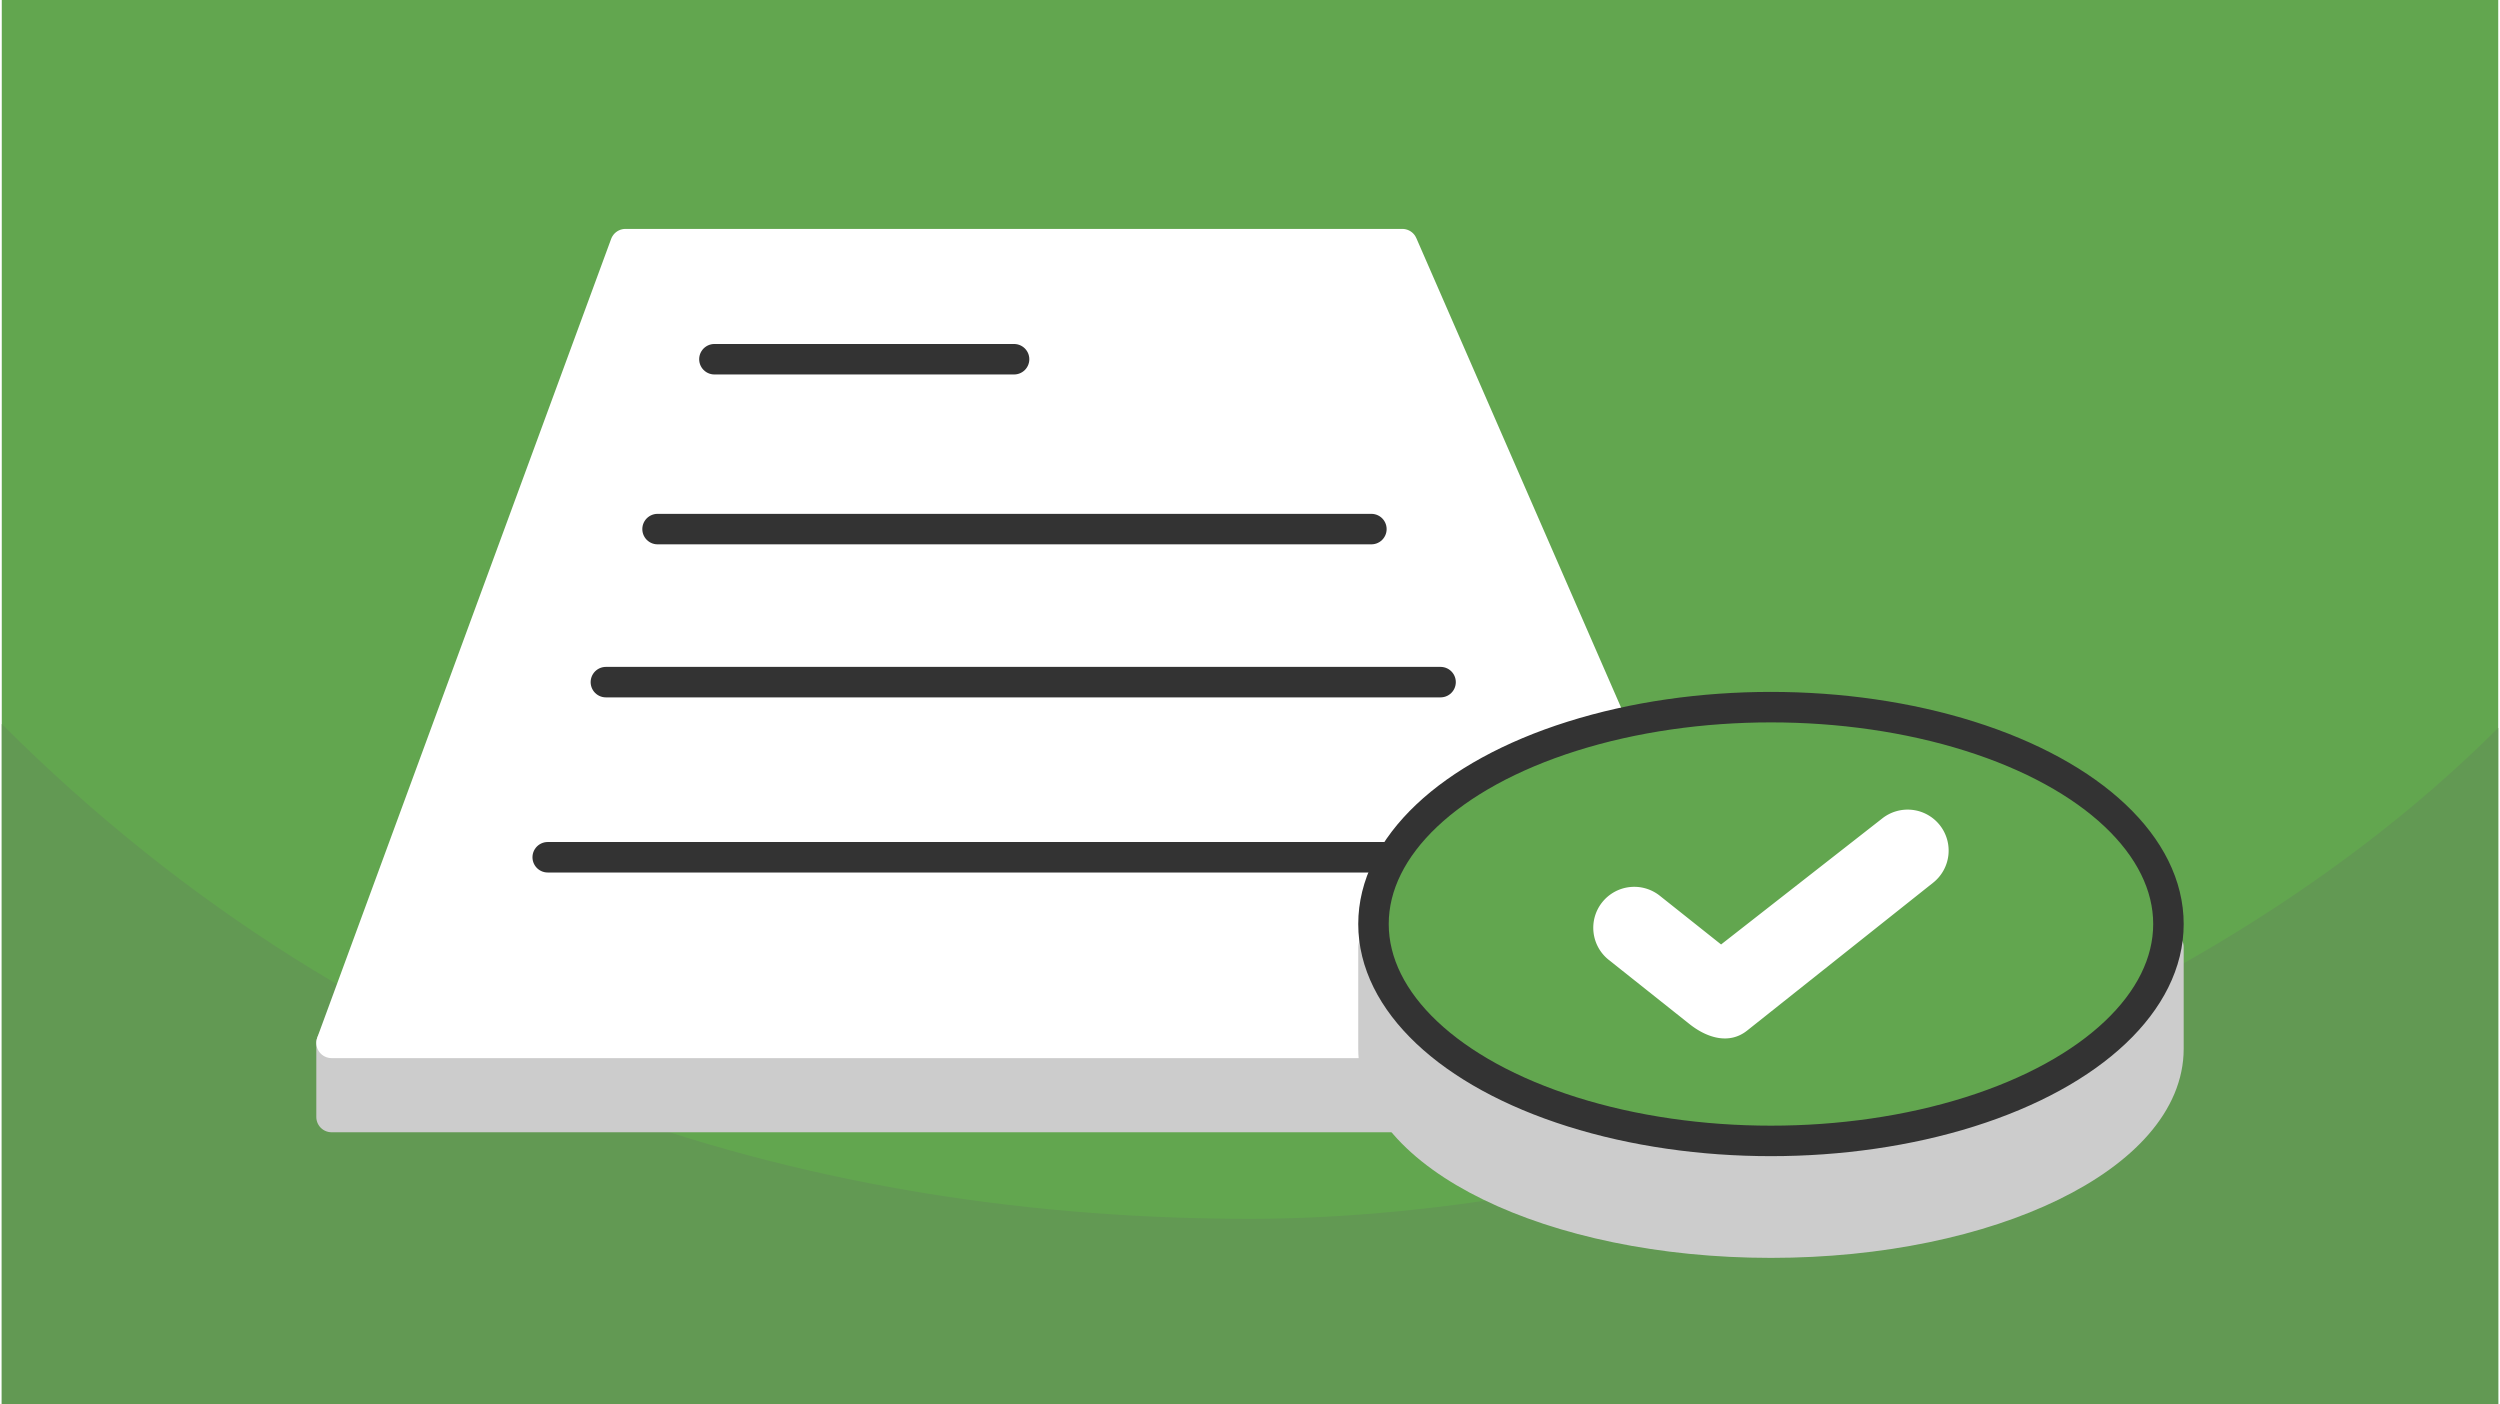
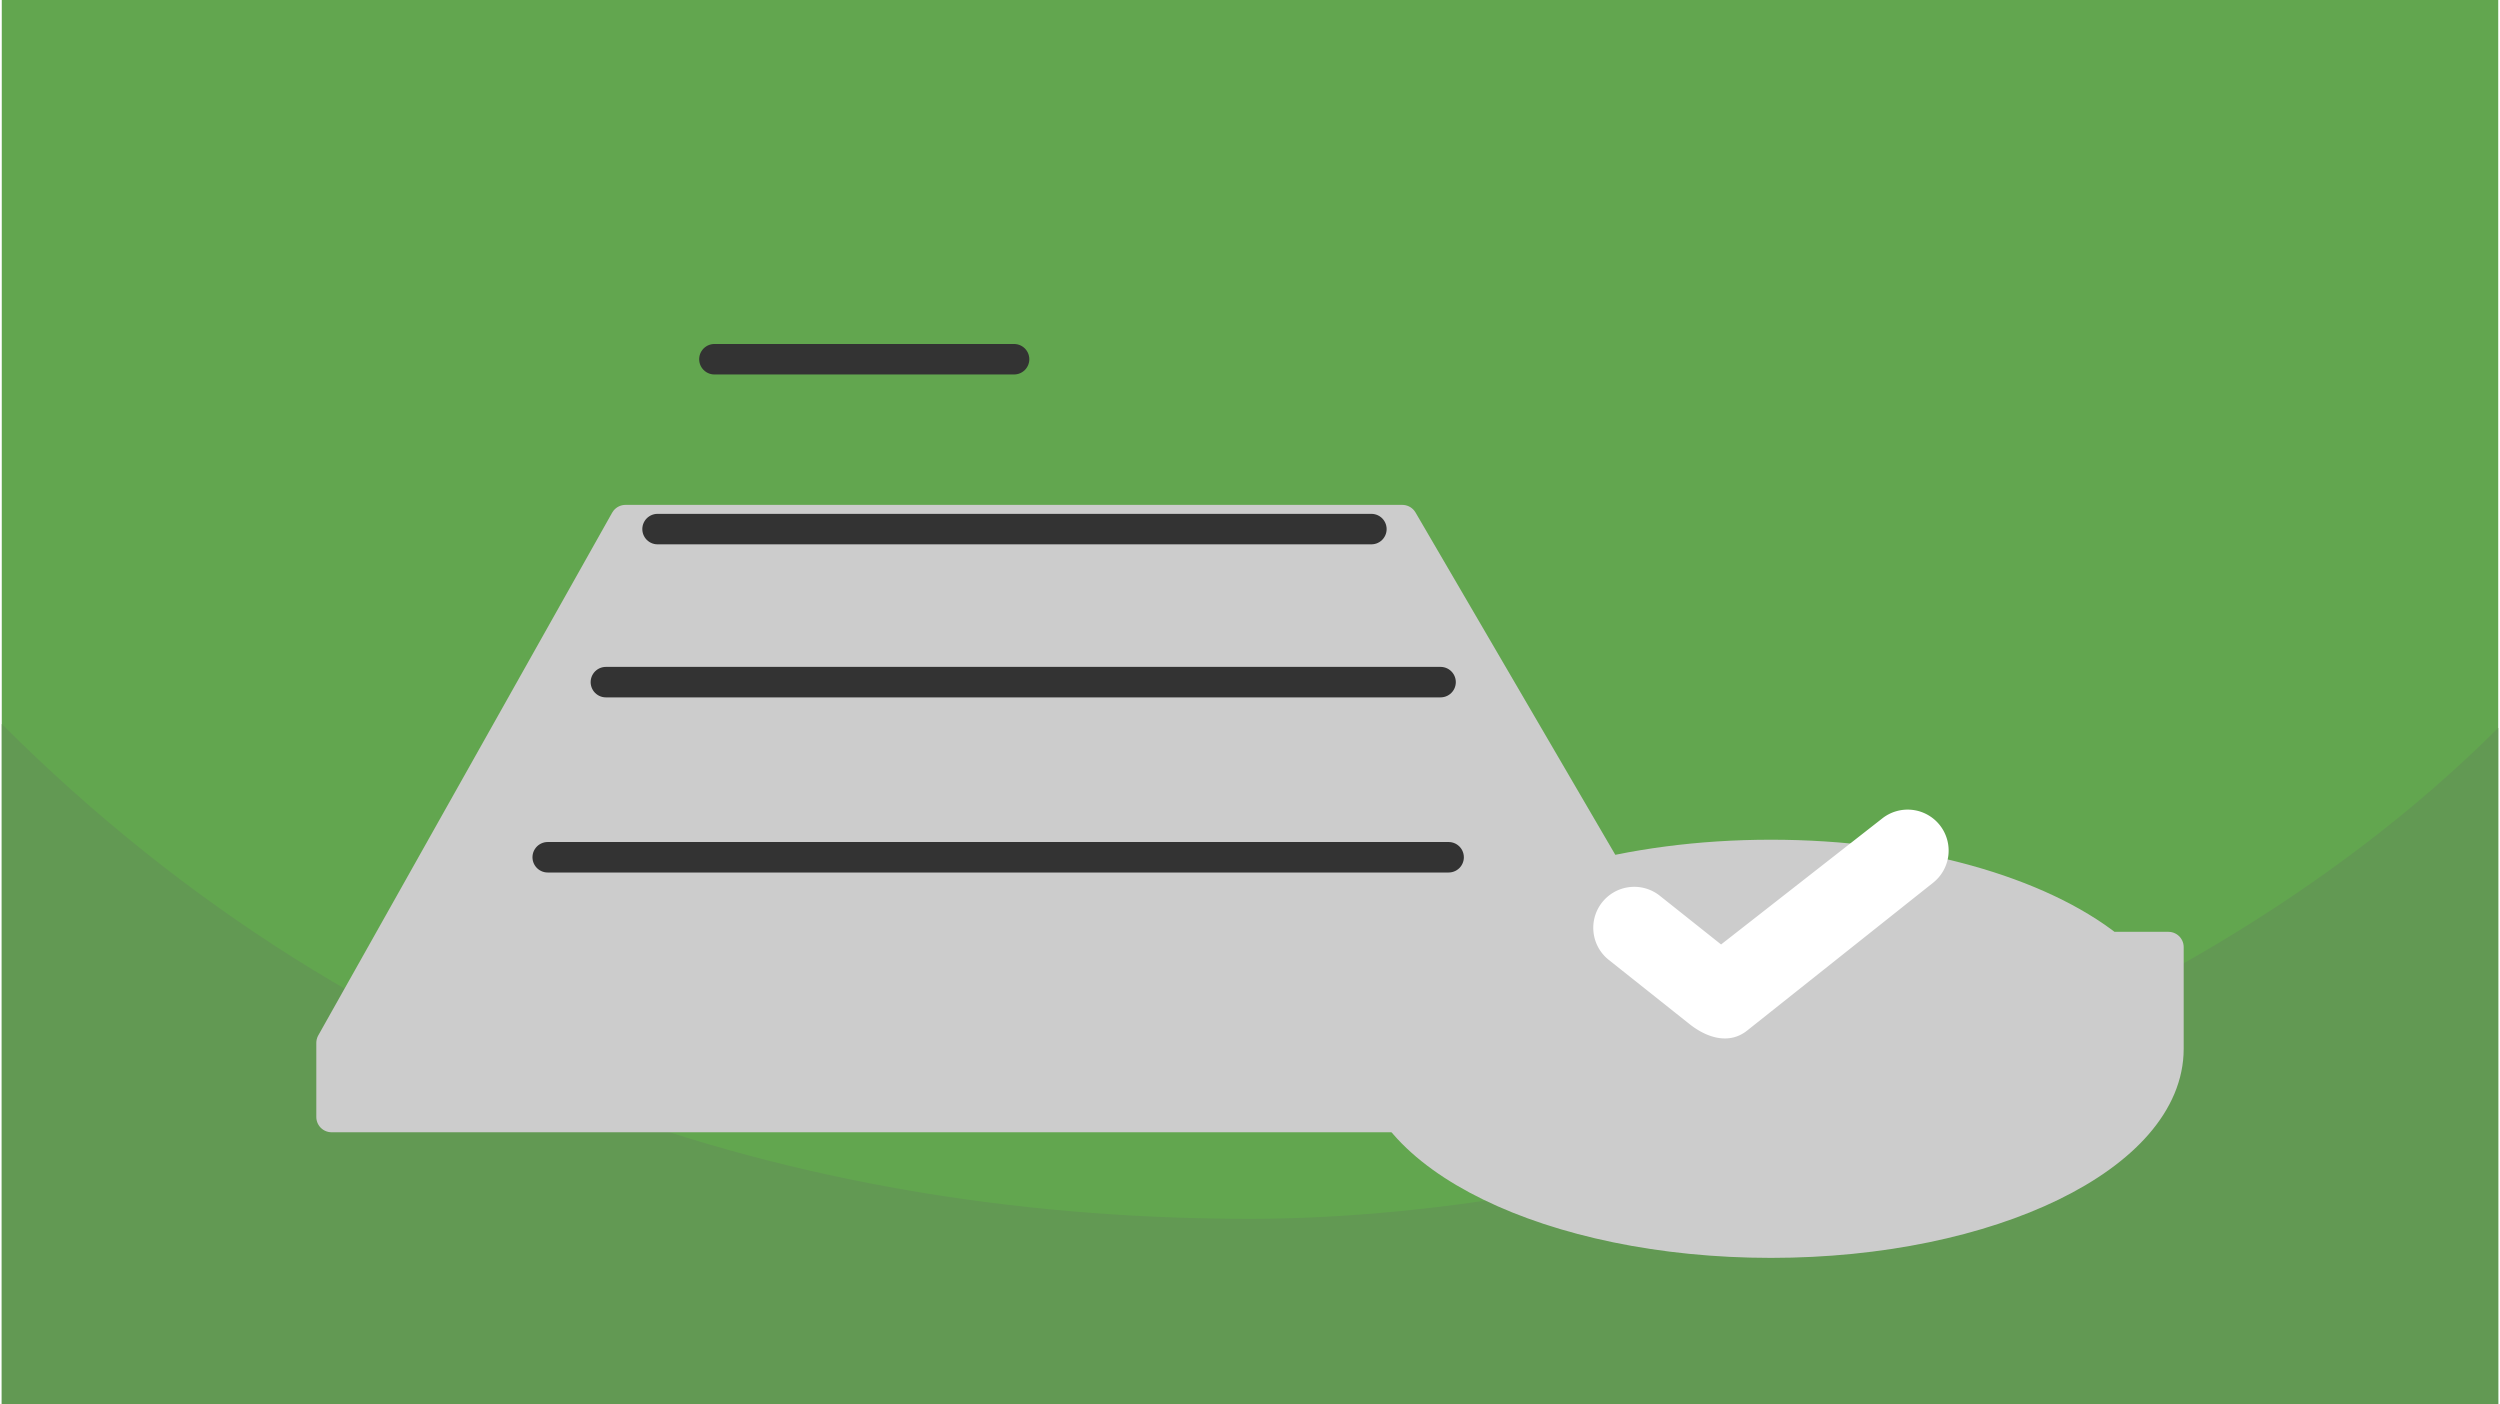
<svg xmlns="http://www.w3.org/2000/svg" width="470" height="264" viewBox="0 0 553.433 311.306" shape-rendering="geometricPrecision" image-rendering="optimizeQuality" fill-rule="evenodd">
  <path d="M553.433 0H0v311.306h553.433z" fill="#62a64f" />
  <path d="M553.433 161.351c-73.279 73.278-192.977 108.843-276.717 108.843-93.709 0-194.208-27.19-276.716-109.698v150.81h553.433V161.351z" fill="#629953" />
  <g stroke-width="6.759" stroke-linejoin="round">
    <g stroke-miterlimit="2.613">
      <path d="M138.263 115.307h172.223l77.227 132.321H73.109v-16.437z" stroke="#ccc" fill="#ccc" />
-       <path d="M138.263 54.125h172.223l77.227 177.066H73.109z" stroke="#fff" fill="#fff" />
      <path d="M157.984 79.636h66.43m-79.034 37.657h158.247m-169.702 33.928h185.037m-197.933 38.823h199.718" stroke="#333" stroke-linecap="round" fill="none" />
      <path d="M392.208 189.533c31.706 0 59.495 8.167 75.018 20.422h13.098v22.549c0 23.733-39.45 42.972-88.116 42.972s-88.116-19.239-88.116-42.972v-22.549h13.098c15.522-12.255 43.312-20.422 75.018-20.422z" stroke="#ccc" fill="#ccc" />
    </g>
-     <ellipse cx="392.208" cy="204.846" rx="88.116" ry="48.08" stroke="#333" fill="#62a64f" />
  </g>
  <path d="M386.909 228.477c-3.928 3.122-8.839 1.664-12.767-1.458l-17.893-14.225c-3.928-3.122-4.581-8.838-1.458-12.766a9.09 9.09 0 0 1 12.766-1.458l13.593 10.806 35.708-27.923a9.09 9.09 0 0 1 12.767 1.459 9.09 9.09 0 0 1-1.458 12.766l-41.258 32.799z" fill="#fff" fill-rule="nonzero" />
</svg>